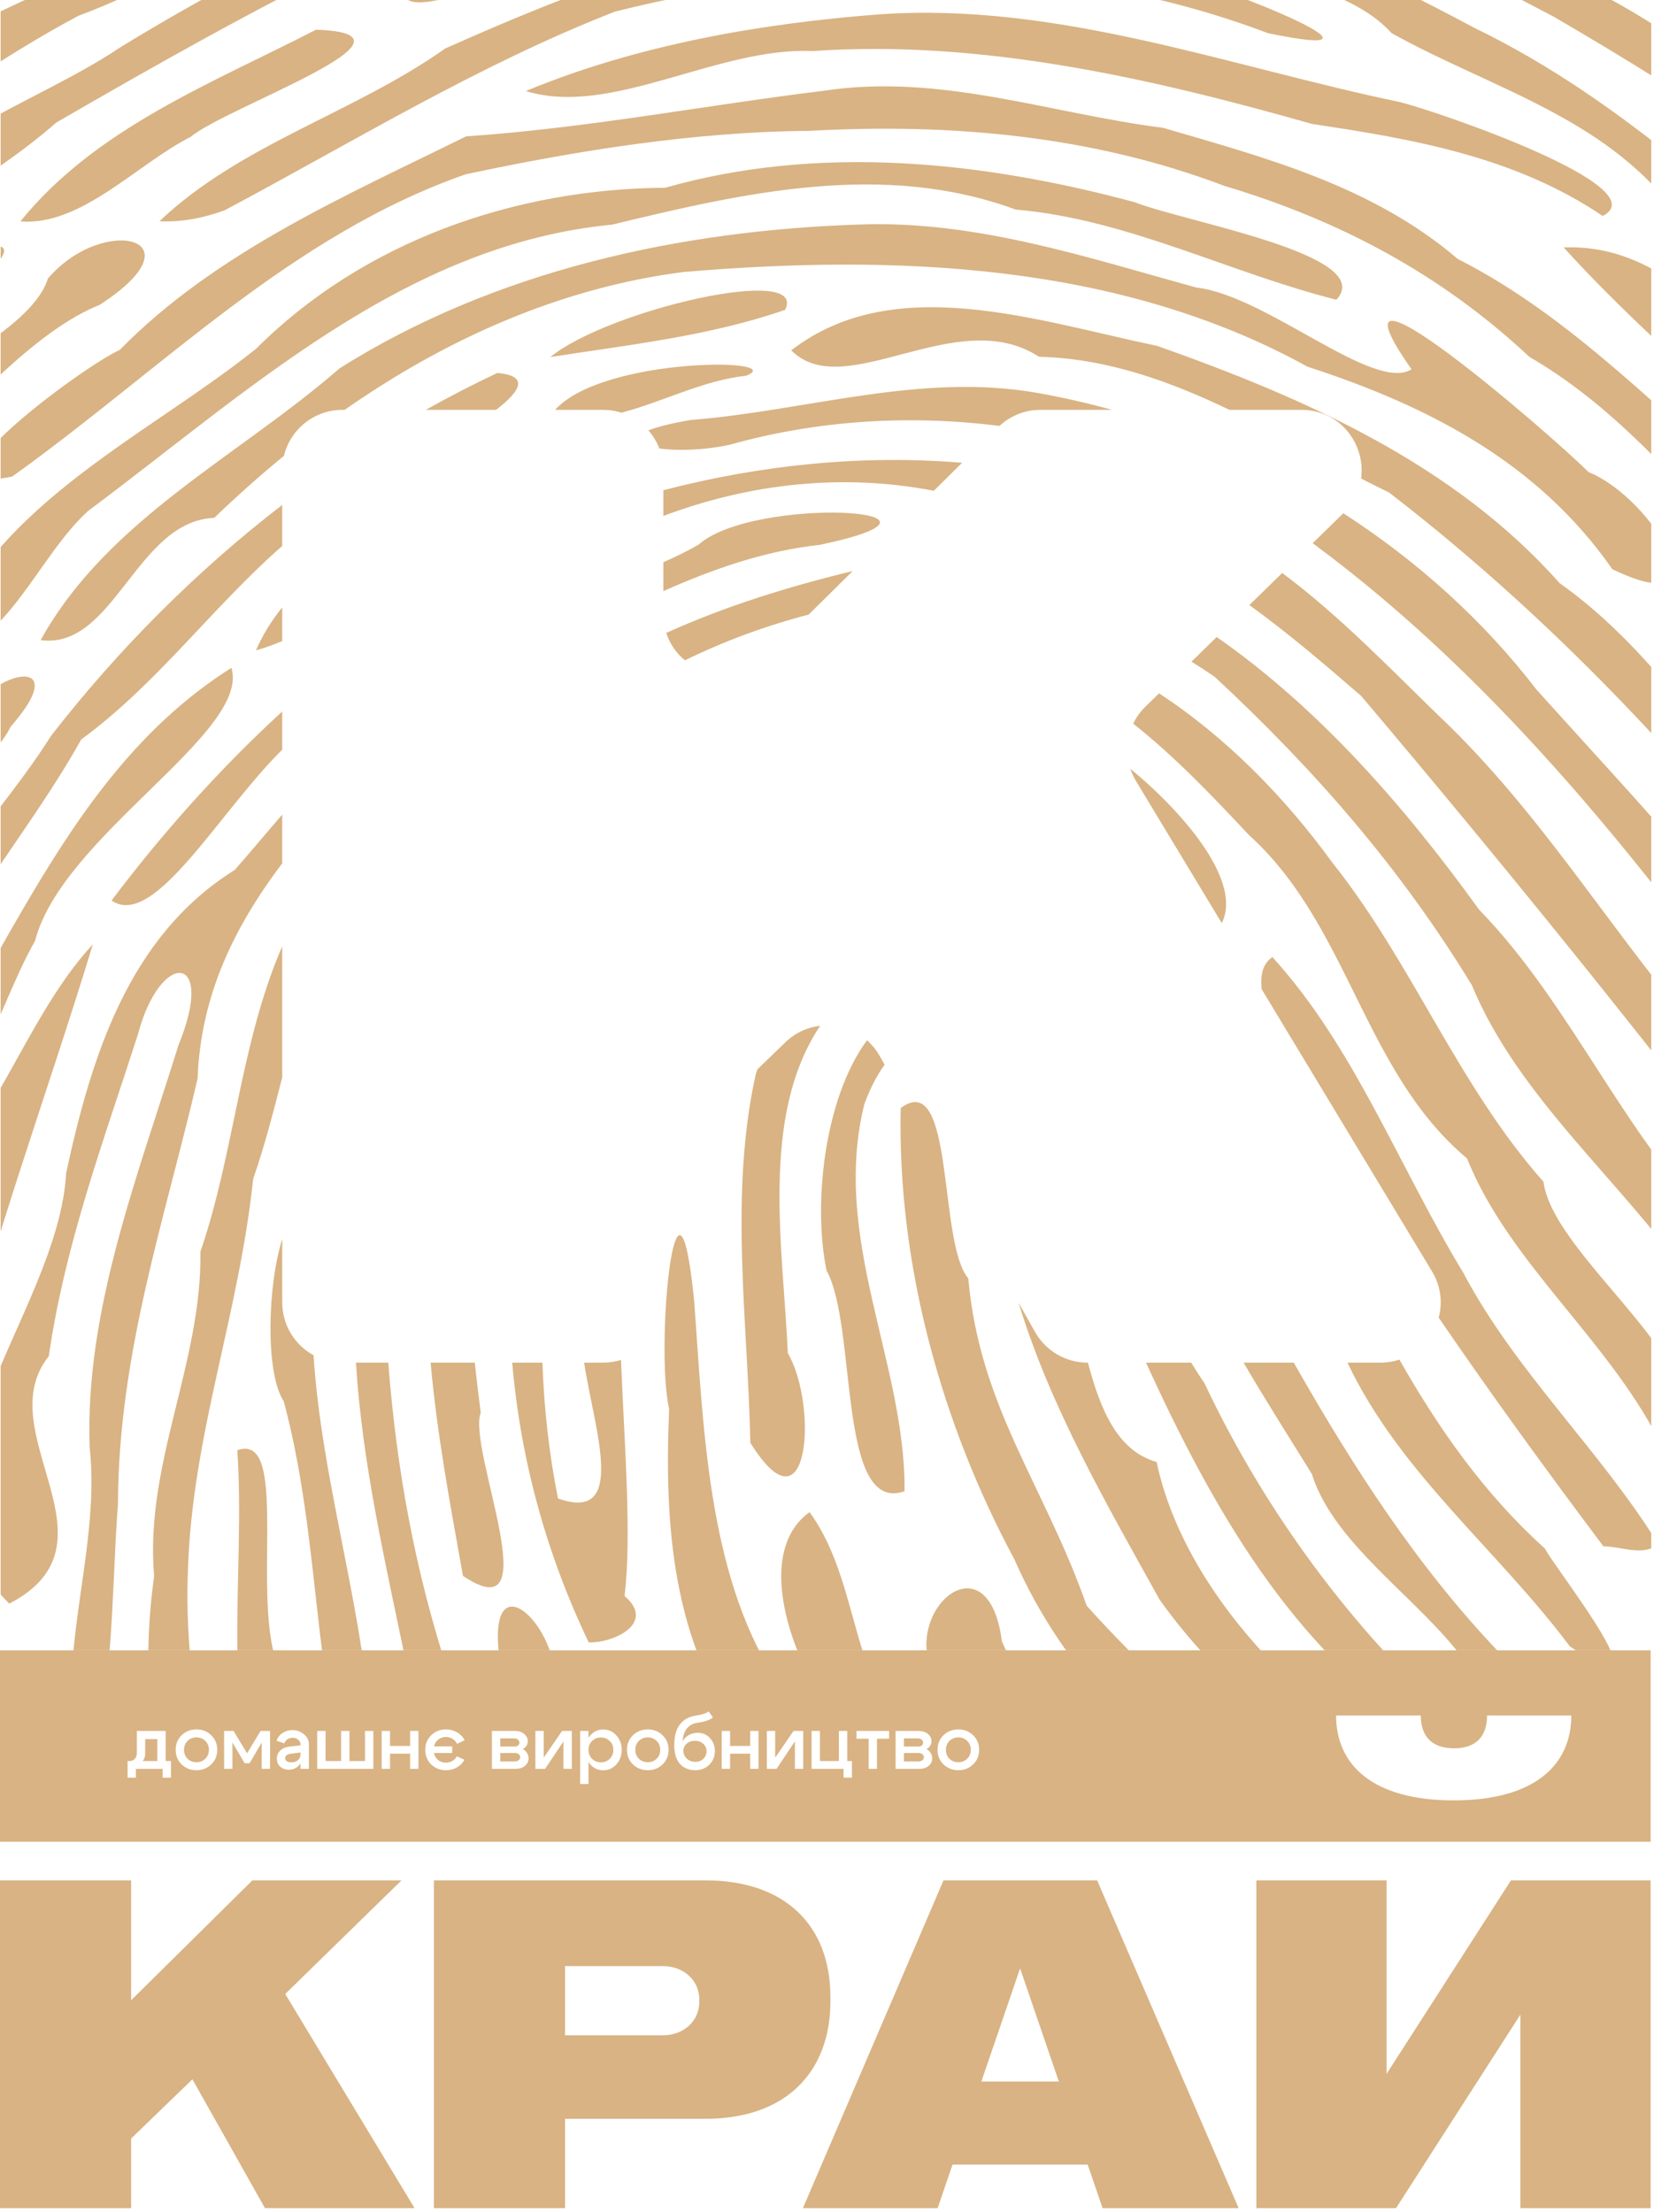
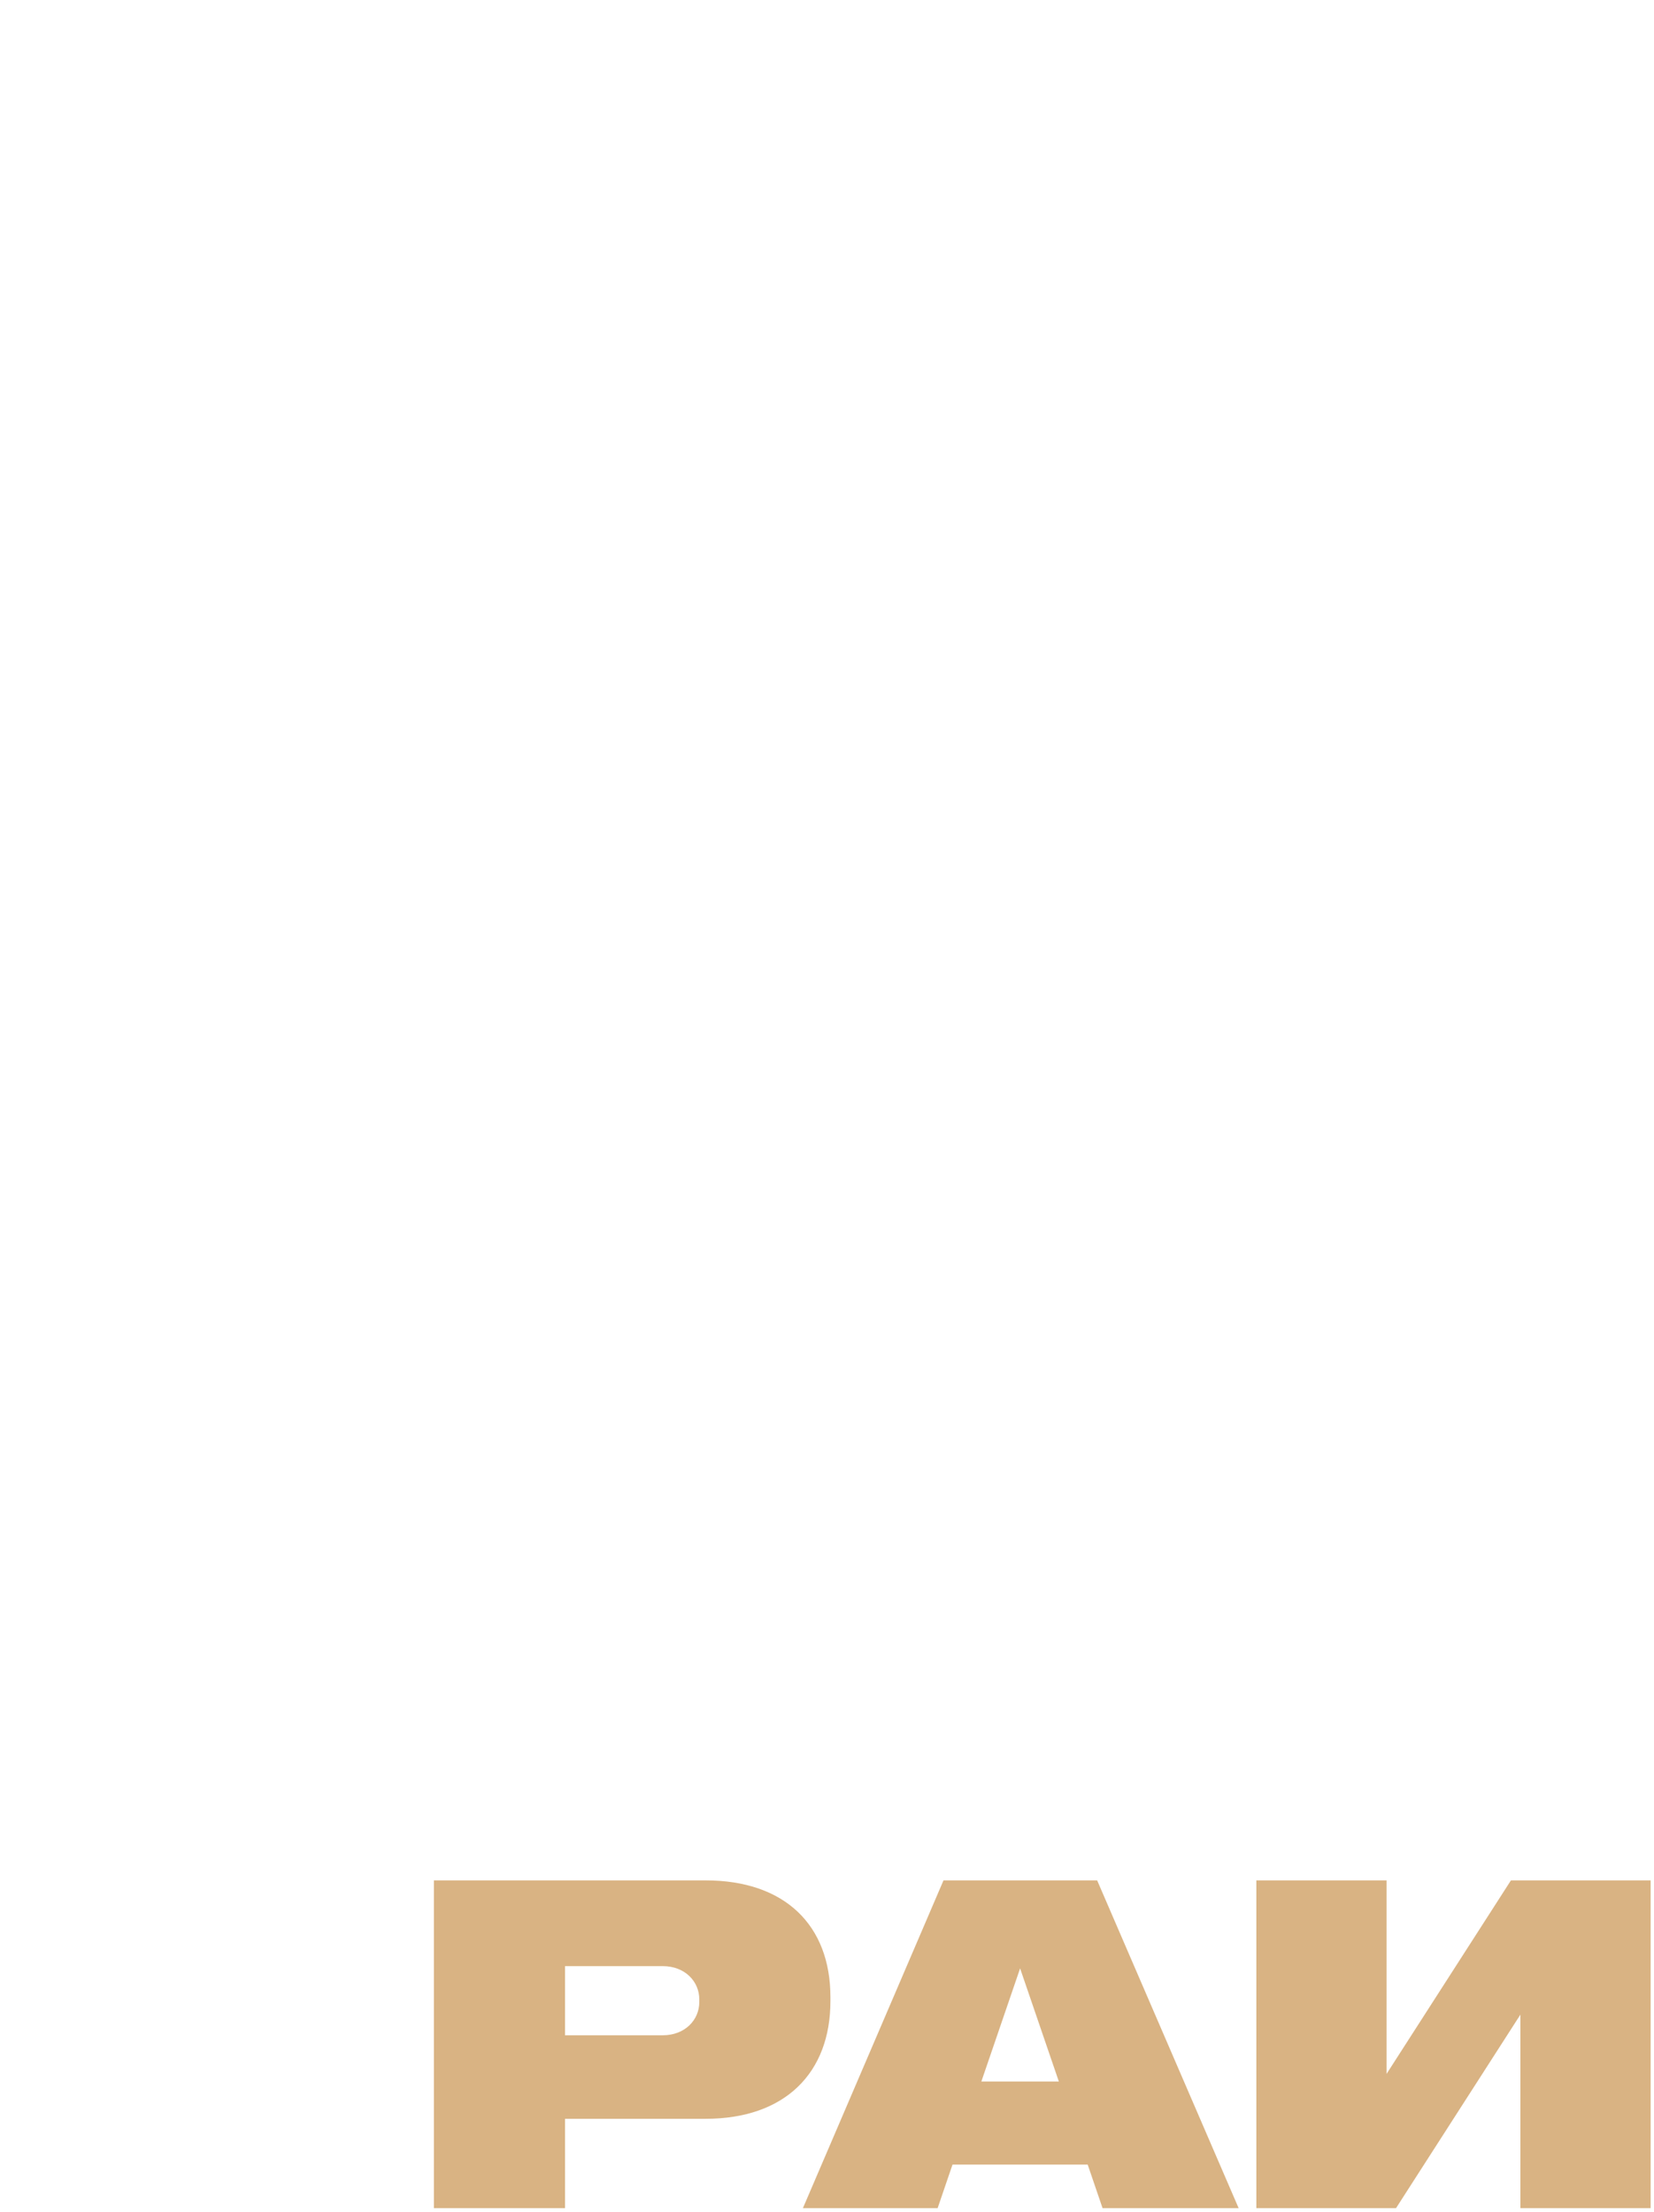
<svg xmlns="http://www.w3.org/2000/svg" width="302" height="404" viewBox="0 0 302 404" fill="none">
  <g clip-path="url(#clip0_7395_4295)">
    <path d="M51.531 237.846C51.531 242.007 53.843 245.627 57.251 247.496C58.677 269.781 65.802 291.909 67.568 314.175C74.301 335.78 82.105 357.896 98.704 374.208C103.064 377.596 112.695 392.901 101.866 383.197C82.471 372.783 72.735 350.511 64.633 331.226C57.033 306.457 58.524 280.967 51.81 255.915C48.435 250.785 48.804 234.983 51.531 226.252V237.846ZM79.474 385.771C69.141 377.827 62.642 352.716 77.633 373.616C80.746 376.519 92.219 387.766 79.474 385.771ZM70.894 248.846C72.399 268.256 75.739 286.804 81.963 305.779C88.793 327.967 97.599 349.891 111.725 368.551C131.213 374.28 113.457 386.37 107.625 371.15C89.839 352.953 80.954 327.476 74.136 303.616C70.382 285.425 66.115 267.278 64.994 248.846H70.894ZM110.871 310.469C119.379 287.705 134.854 338.086 137.808 349.103C140.864 362.168 161.282 371.471 164.66 375.883C160.845 376.416 156.465 376.428 153.222 374.006C129.102 361.31 121.992 332.354 110.871 310.469ZM143.414 325.749C160.532 324.776 176.742 351.312 194.777 360.105C197.487 362.024 204.174 372.508 195.856 366.652C173.912 359.987 160.713 339.141 143.414 325.749ZM91.419 304.277C87.865 282.547 103.988 297.994 101.134 310.592C103.813 330.617 127.033 350.233 122.452 367.815C121.656 367.24 120.861 366.665 120.065 366.09C104.758 348.394 98.794 325.483 91.419 304.277ZM145.431 336.138C148.256 348.554 173.842 356.36 170.729 366.652C159.067 363.596 132.604 339.804 145.431 336.138ZM179.674 329.961C190.92 337.623 209.528 351.932 214.229 358.203C211.836 358.801 208.855 358.601 207.161 356.541C196.051 353.794 166.055 333.173 179.674 329.961ZM172.358 308.673C161.845 296.421 180.271 278.892 182.928 299.733C193.549 324.546 222.165 331.857 235.798 352.871L233.77 353.613L228.391 352.921C206.87 342.09 188.506 325.898 172.358 308.673ZM51.531 196.741C49.914 203.058 48.298 209.336 46.222 215.296C43.613 240.142 35.181 261.8 34.338 286.186C33.307 308.827 39.275 331.759 46.722 352.314L44.755 352.532L40.357 350.251C28.077 331.865 25.201 308.901 28.142 287.808C26.363 267.419 36.882 248.981 36.597 228.573C42.825 210.426 43.845 190.532 51.531 172.809V196.741ZM164.46 202.349C174.378 195.017 171.249 227.02 176.794 233.436C178.895 257.051 190.631 271.095 198.421 293.246C211.133 307.433 231.176 325.369 247.211 337.974C242.109 344.432 233.607 338.062 229.951 333.07C210.46 321.57 194.299 305.486 185.202 284.74C171.969 260.15 163.808 230.938 164.46 202.349ZM188.985 243.24C190.934 246.703 194.598 248.846 198.571 248.846H198.636C200.854 257.154 203.891 264.932 211.187 266.99C216.528 292.255 241.025 315.951 265.136 327.611C274.039 332.735 270.442 339.741 260.82 334.604C241.709 322.259 223.97 309.359 211.732 292.134C202.156 274.879 191.778 256.991 185.984 237.908L188.985 243.24ZM43.33 264.848C53.534 261.148 44.912 295.221 51.678 306.078C49.407 312.452 66.476 345.665 48.65 333.689C39.995 311.846 44.868 287.688 43.33 264.848ZM147.814 276.145C158.411 290.663 154.342 312.638 172.983 322.911C172.912 324.399 169.47 332.519 167.768 328.076C151.319 320.685 133.658 286.317 147.814 276.145ZM51.531 157.656C42.971 169.004 36.64 181.548 36.078 196.983C30.129 222.598 21.612 247.141 21.535 274.761C20.224 291.76 21.035 309.321 15.376 325.57C8.574 305.651 18.603 284.398 16.368 264.303C15.498 239.41 25.023 215.164 32.591 190.849C39.558 173.919 29.269 173.333 25.168 188.945C18.946 208.307 11.894 227.063 8.905 247.673C-2.217 261.595 22.948 281.841 1.688 292.857C-20.919 270.549 10.671 240.287 12.075 214.22C16.654 193.081 23.439 170.983 42.857 158.872C45.094 156.357 48.153 152.669 51.531 148.76V157.656ZM122.175 257.333C119.567 245.632 123.579 205.874 126.75 237.59C128.443 260.61 129.225 286.867 141.224 306.073C145.077 309.87 143.869 331.47 136.19 317.916C122.673 300.297 121.272 278.374 122.175 257.333ZM236.229 248.846C246.94 267.685 258.535 285.795 273.658 301.702C282.657 306.354 284.956 324.419 271.379 321.55C277.953 301.24 245.593 288.64 239.54 269.198C235.298 262.352 231.035 255.644 227.061 248.846H236.229ZM217.502 248.846C218.258 250.098 219.05 251.331 219.889 252.538C231.589 277.323 248.597 299.869 269.255 317.685C267.609 320.464 262.619 316.891 260.359 317.017C235.753 300.919 221.309 275.218 209.242 248.846H217.502ZM255.517 248.297C262.699 260.938 271.012 272.808 282.083 282.802C284.382 287.141 306.054 314.133 286.619 300.64C273.434 283.023 255.56 268.986 246.032 248.846H252.042C253.275 248.846 254.439 248.651 255.517 248.297ZM113.387 248.351C113.967 263.27 115.393 280.289 114.037 291.456C119.819 296.422 112.099 300.05 107.493 299.937C99.763 283.775 95.046 266.614 93.524 248.846H99.043C99.323 257.326 100.303 265.715 101.879 273.647C114.694 278.218 108.463 260.852 106.653 248.846H110.118C111.256 248.846 112.354 248.672 113.387 248.351ZM86.688 248.846C87.017 251.96 87.391 255.019 87.777 257.992C85.264 264.575 100.489 298.539 84.53 287.782C82.243 274.975 79.785 261.955 78.627 248.846H86.688ZM232.324 174.786C247.296 191.229 255.273 212.782 267.188 232.45C276.712 250.471 292.135 264.803 302.729 281.903C300.294 284.388 295.801 282.35 292.765 282.394C282.463 268.657 272.321 254.739 262.69 240.631C263.411 237.921 263.113 234.9 261.46 232.161L230.366 180.65C230.078 177.987 230.609 175.927 232.324 174.786ZM158.3 189.978C159.204 190.772 159.997 191.734 160.63 192.858L161.521 194.44C160.172 196.28 158.928 198.645 157.825 201.607C151.686 226.227 165.4 249.077 165.159 272.335C152.826 276.658 156.582 242.224 150.926 232.063C148.42 220.039 150.451 200.661 158.3 189.978ZM149.757 187.326C138.72 203.762 143.003 227.998 143.848 247.11C149.346 256.476 147.864 280.969 137.002 263.479C136.545 241.171 133.107 218.307 137.977 196.233C138.079 195.914 138.189 195.595 138.302 195.275L143.396 190.348C145.222 188.58 147.465 187.591 149.757 187.326ZM16.951 172.46C8.552 200.117 -1.752 227.465 -8.461 255.738C-10.223 260.519 -12.033 265.998 -16.809 268.648C-22.468 252.222 3.635 221.484 -7.663 216.227C-11.186 227.909 -26.1 243.821 -17.482 221.221C-1.323 208.243 4.168 186.2 16.951 172.46ZM211.628 126.618C223.968 134.71 234.594 145.578 243.326 157.604C257.878 175.89 266.192 198.18 281.816 215.808C283.795 230.802 318.939 252.841 303.865 264.972C294.514 245.203 275.755 231.218 267.863 211.563C248.859 195.593 246.378 169.065 228.021 152.469C221.545 145.564 214.598 138.232 206.909 132.154C207.452 131.025 208.195 129.974 209.132 129.059L211.628 126.618ZM222.153 116.33C240.996 129.472 256.643 147.501 270.048 166.098C287.623 184.202 296.891 208.71 315.321 226.043C322.865 236.369 315.867 252.577 308.737 233.83C295.896 215.542 277.236 200.433 268.742 179.909C255.685 158.473 239.997 140.526 221.784 123.597C220.402 122.647 218.989 121.724 217.552 120.828L222.153 116.33ZM234.117 104.636C245.262 112.932 255.046 123.389 264.819 132.75C282.773 150.429 295.431 171.929 311.75 190.534C311.998 199.323 345.107 222.751 322.329 218.614C298.512 187.485 273.814 156.988 248.53 127.092C242.047 121.475 235.284 115.677 228.122 110.495L234.117 104.636ZM42.256 121.957C45.816 133.765 11.353 152.64 6.402 171.818C-1.661 186.003 -5.332 207.97 -24.412 211.252C-0.528 182.737 9.384 142.749 42.256 121.957ZM245.272 93.731C258.765 102.436 270.83 113.292 280.58 125.98C299.28 146.764 318.888 167.167 334.083 190.658C338.849 197.519 330.339 197.437 326.878 194.944C301.726 159.99 274.585 124.957 239.68 99.198L245.272 93.731ZM51.531 99.704C38.776 110.875 28.619 124.972 14.837 135.032C4.823 152.997 -9.63 168.515 -16.388 188.077C-17.003 190.683 -19.412 194.579 -22.764 193.755C-22.646 170.505 -2.353 152.914 9.361 134.325C21.567 118.635 35.753 104.367 51.531 92.209V99.704ZM144.467 63.982C163.255 49.491 189.167 58.549 211.331 63.18C238.216 72.696 265.382 84.646 284.755 106.481C307.759 122.83 319.995 149.805 339.996 169.124C342.888 172.24 341.558 178.432 336.116 175.811C312.606 143.859 285.078 114.178 253.608 89.932C251.91 89.113 250.218 88.262 248.526 87.393C249.365 81.254 244.819 74.846 237.605 74.846H224.481C213.524 69.59 202.154 65.479 189.708 65.149C174.637 55.355 154.286 73.808 144.467 63.982ZM206.382 140.391C216.643 148.836 226.84 161.237 223.074 168.57L207.403 142.609C206.974 141.898 206.635 141.153 206.382 140.391ZM-27.865 168.459C-31.567 156.636 1.102 128.343 -12.841 150.731C-18.926 155.455 -17.896 169.435 -27.865 168.459ZM51.531 136.908C39.948 148.353 28.077 169.813 20.368 164.45C29.67 152.112 40.084 140.443 51.531 129.927V136.908ZM306.181 111.059C323.808 116.273 342.43 133.941 352.656 145.593C344.999 139.216 323.791 132.803 339.816 147.342C344.491 152.217 355.35 169.721 339.837 158.076C331.759 141.834 310.309 121.085 306.181 111.059ZM-29.754 145.178C-40.123 132.178 0.303 114.251 -18.557 134.183C-21.098 137.738 -22.802 152.396 -29.754 145.178ZM-5.256 137.127C-10.976 125.337 16.678 115.825 1.991 132.653C0.767 135.011 -2.027 139.355 -5.256 137.127ZM150.314 16.587C171.689 13.322 191.509 20.692 212.331 23.336C231.253 28.852 250.632 33.995 266.17 47.291C287.689 58.198 303.873 76.284 322.338 91.289C321.13 105.816 366.795 122.54 347.899 126.745C320.942 110.677 306.443 80.947 279.246 65.173C263.157 50.103 244.657 40.252 223.547 33.943C199.312 24.742 173.504 22.464 147.718 23.903C126.687 24.038 104.819 27.606 85.013 31.835C53.077 42.987 29.2 67.761 2.219 87.033C-17.41 91.135 14.622 67.219 21.866 63.898C39.395 46.032 63.11 35.768 85.116 24.9C107.052 23.419 128.504 19.27 150.314 16.587ZM121.477 34.284C149.534 26.29 179.448 29.451 207.188 36.931C216.602 40.615 251.581 46.57 244.014 54.739C224.317 49.766 205.814 40.016 185.437 38.267C161.189 29.341 135.799 35.215 111.729 41.03C73.78 44.67 45.121 71.683 16.071 93.322C6.668 101.953 1.732 117.565 -11.706 120.676C-3.389 93.035 25.775 80.465 46.755 63.694C66.392 44.071 93.958 34.467 121.477 34.284ZM147.653 112.233C139.834 114.273 132.257 117.073 125.061 120.583C123.515 119.312 122.299 117.613 121.646 115.58C132.547 110.658 144.018 107.119 155.687 104.286L147.653 112.233ZM51.531 117.064C49.964 117.736 48.367 118.316 46.73 118.779C47.974 115.905 49.606 113.304 51.531 110.921V117.064ZM157.316 40.991C178.464 40.292 198.682 47.087 218.431 52.506C231.309 53.989 250.857 71.759 257.731 67.436C239.721 41.839 283.103 79.251 290.047 86.212C302.084 91.084 315.363 114.139 294.381 103.936C280.856 84.474 260.783 74.124 238.758 66.975C204.209 47.92 163.23 46.417 124.764 49.675C102.197 52.599 81.375 61.948 62.938 74.846H62.531C57.349 74.846 53.007 78.429 51.841 83.253C47.436 86.853 43.191 90.642 39.118 94.573C24.883 95.146 20.835 118.674 7.414 116.904C19.658 94.809 43.549 83.356 62.007 67.261C90.329 49.414 124.181 42.019 157.316 40.991ZM127.518 99.49C137.663 90.4 180.528 93.004 149.681 99.503C139.558 100.614 130.211 103.916 121.118 107.95V102.682C123.317 101.702 125.462 100.654 127.518 99.49ZM285.52 45.187C310.011 44.223 322.914 72.582 340.188 86.948C347.538 88.672 370.725 118.51 349.743 103.766C328.514 85.664 300.961 62.381 285.52 45.187ZM-31.595 104.072C-39.36 90.821 -7.145 88.607 -26.82 100.882L-29.02 102.41L-31.595 104.072ZM121.118 89.526C138.915 84.894 157.448 82.992 175.671 84.515L170.501 89.629C153.942 86.412 136.952 88.261 121.118 94.225V89.526ZM207.366 -18.058C229.484 -15.096 249.84 -5.239 269.336 5.156C296.872 18.5 319.014 40.348 341.869 60.161C346.267 62.139 375.282 101.921 356.735 85.842C339.184 72.043 325.926 53.549 307.415 40.816C294.595 21.745 272.904 16.526 254.088 6.05C242.068 -7.258 211.594 -3.741 207.366 -18.058ZM8.76 50.852C18.88 39.017 37.127 43.444 18.16 55.697C2.58 61.867 -13.988 84.82 -21.151 88.111C-35.66 75.244 4.331 64.972 8.76 50.852ZM126.102 76.699C147.359 75.019 168.114 67.969 189.501 71.77C194.053 72.582 198.579 73.611 203.056 74.846H189.966C187.188 74.846 184.521 75.898 182.49 77.78C166.062 75.708 149.283 76.725 133.271 81.21C128.583 82.242 123.692 82.35 120.389 81.908C119.919 80.685 119.239 79.567 118.391 78.6C119.929 77.978 122.422 77.328 126.102 76.699ZM101.367 74.846C110.03 65.138 144.307 65.36 136.255 68.615C128.409 69.444 121.071 73.38 113.463 75.364C112.408 75.028 111.284 74.846 110.118 74.846H101.367ZM90.811 68.109C96.615 68.624 95.123 71.356 90.572 74.846H77.75C82.022 72.447 86.377 70.198 90.811 68.109ZM100.483 65.208C110.935 56.638 147.712 48.077 143.34 56.588C129.519 61.383 114.865 62.961 100.483 65.208ZM-24.837 63.527C-25.383 49.905 17.007 35.43 -6.201 53.047C-11.995 54.828 -19.321 67.22 -24.837 63.527ZM144.938 -24.814C167.775 -26.652 190.43 -33.163 213.341 -31.034C237.713 -26.216 261.271 -18.058 282.767 -5.47C307.162 4.313 326.04 23.506 347.347 38.177C351.758 40.273 369.718 64.878 355.502 59.773C336.77 35.368 309.999 18.411 283.741 3.075C251.47 -13.868 215.171 -32.754 177.681 -22.077C155.438 -16.614 131.104 -21.134 110.159 -10.213C100.989 -8.738 69.518 7.907 74.081 -3.59C97.082 -12.615 119.546 -24.92 144.938 -24.814ZM111.667 -34.06C132.598 -39.474 155.043 -42.648 176.391 -38.98C167.688 -30.652 139.05 -35.714 122.775 -29.895C82.783 -18.709 45.956 1.727 10.287 22.376C-1.469 32.726 -18.57 41.444 -27.89 50.779C-23.418 27.392 4.367 20.477 21.833 8.724C50.148 -8.652 80.609 -22.395 111.667 -34.06ZM57.693 5.426C80.141 6.142 41.408 19.478 34.817 24.994C24.977 29.981 14.805 41.341 3.729 40.428C17.548 23.33 38.857 15.147 57.693 5.426ZM153.874 -11.445C174.903 -18.594 194.758 -11.664 214.757 -4.339C224.173 -2.198 258.173 11.592 231.511 6.055C193.528 -8.33 151.298 -7.657 112.301 2.116C87.33 11.853 64.523 25.897 41.032 38.399C37.231 39.793 33.171 40.613 29.106 40.401C44.026 26.264 64.663 20.638 81.285 8.859C104.419 -1.418 128.116 -10.983 153.874 -11.445ZM160.463 2.627C193.138 0.327 224.116 12.077 255.61 18.641C262.646 20.396 302.907 34.216 292.631 39.445C276.702 28.644 258.04 25.397 239.585 22.64C210.075 14.266 179.19 7.197 148.372 9.325C130.96 8.54 111.57 21.457 96.011 16.622C116.312 8.222 138.739 4.296 160.463 2.627ZM101.943 -59.254C139.699 -71.923 181.664 -74.142 219.662 -61.301C256.165 -53.529 289.942 -36.862 319.858 -14.823C327.1 3.472 362.454 12.3 359.409 30.047L357.48 29.123L354.106 26.486C328.654 10.133 302.811 -5.384 275.844 -19.087C257.068 -29.427 235.503 -32.654 215.914 -40.793C199.571 -37.09 175.303 -45.397 167.202 -51.617C188.832 -56.068 212.938 -46.489 234.737 -41.878C253.965 -34.464 274.251 -28.119 291.751 -17.644C296.974 -10.06 326.317 0.313 309.446 -16.112C275.876 -35.741 240.081 -53.134 201.086 -59.014C160.462 -64.794 117.387 -64.098 79.968 -45.497C69.788 -43.21 44.45 -21.89 42.795 -37.303C59.665 -45.685 81.387 -53.241 101.943 -59.254ZM128.671 -52.345C138.302 -56.321 178.083 -53.316 148.183 -48.283C126.853 -46.277 105.867 -42.298 86.435 -32.538C60.356 -25.194 39.604 -6.491 14.331 2.88C-0.463 10.729 -13.687 20.636 -27.909 29.618C-20.735 4.665 10.532 0.175 29.796 -12.525C62.731 -25.915 92.429 -48.1 128.671 -52.345ZM25.439 -27.787C41.166 -39.29 43.339 -22.701 26.652 -20.308C9.217 -9.485 -10.318 -5.834 -27.986 4.617C-16.862 -14.09 9.551 -14.449 25.439 -27.787ZM148.796 -85.973C170.164 -83.703 192.634 -83.735 213.663 -78.361C255.796 -69.581 297.101 -52.439 331.611 -26.126C341.885 -24.98 372.15 11.802 355.208 2.406L354.943 2.146C335.799 -12.666 317.568 -28.602 296.466 -40.647C269.147 -60.174 235.348 -65.129 203.746 -74.106C179.276 -78.264 153.376 -81.794 128.951 -75.28C106.229 -71.401 84.406 -61.768 61.467 -57.662C43.941 -50.23 22.927 -32.455 6.678 -32.765C28.313 -49.439 52.428 -63.817 79.676 -70.558C102.338 -78.202 126.137 -78.119 148.796 -85.973ZM-20.537 -27.371C-18.264 -39.93 24.731 -54.782 0.494 -36.32C-5.271 -31.344 -12.521 -26.513 -20.537 -27.371ZM172.71 -115.329C195.966 -114.236 217.434 -104.228 241.022 -105.796C274.012 -105.522 303.735 -88.932 327.45 -67.198C335.387 -64.577 377.599 -20.118 349.035 -28.597C328.458 -35.624 314.883 -54.731 294.078 -61.76C257.677 -80.853 216.582 -87.585 176.084 -91.47C149.661 -98.813 125.124 -87.599 98.954 -87.022C76.143 -81.116 54.7 -70.714 32.188 -63.863C31.038 -79.703 65.26 -77.043 77.241 -88.012C95.668 -96.484 117.792 -89.004 136.311 -98.647C156.076 -103.227 175.825 -98.019 195.371 -96.838C214.824 -87.021 236.082 -90.154 256.618 -85.678C286.831 -76.519 315.108 -60.932 338.702 -40.208C366.826 -27.243 322.053 -62.608 314.014 -69.756C291.593 -89.666 261.205 -94.741 233.298 -101.868C202.057 -99.756 170.864 -116.631 140.159 -105.192C129.959 -111.128 97.805 -88.996 102.562 -103.887C124.672 -112.522 149.137 -114.845 172.71 -115.329ZM-13.165 -48.512C-3.563 -69.683 44.368 -69.656 5.445 -54.283C-0.676 -52.097 -7.008 -50.585 -13.165 -48.512ZM53.22 -102.975C55.366 -99.774 49.52 -87.473 44.982 -84.74C29.988 -87.497 8.385 -70.394 -6.224 -66.467C5.954 -86.654 35.694 -88.82 53.22 -102.975ZM143.203 -146.297C168.786 -150.316 194.14 -144.878 219.241 -141.312C254.075 -129.61 288.638 -116.025 319.938 -96.614C328.751 -95.177 359.741 -67.337 336.117 -69.61C329.247 -91.617 302.135 -95.061 286.112 -108.35C266.422 -114.118 247.787 -122.211 229.371 -131.135C208.79 -138.853 186.415 -137.507 164.989 -141.354C143.874 -138.67 122.791 -137.337 101.882 -131.63C77.259 -125.497 53.235 -114.993 32.335 -101.408C17.283 -113.662 60.09 -121.501 70.666 -128.967C94.318 -136.703 117.998 -144.987 143.203 -146.297ZM57.528 -88.749C60.222 -105.573 90.943 -90.927 65.456 -91.242C62.382 -92.599 59.97 -84.917 57.528 -88.749ZM4.881 -90.79C-1.084 -111.706 41.423 -97.596 12.575 -93.689C10.294 -92.387 7.866 -88.54 4.881 -90.79ZM118.229 -123.84C116.884 -110.809 88.314 -113.944 77.635 -102.324C73.637 -100.986 69.25 -100.715 65.16 -101.824C76.316 -116.062 101.546 -121.608 118.229 -123.84ZM183.845 -164.648C204.75 -163.051 224.417 -160.239 243.245 -150.855C266.781 -142.96 288.924 -131.231 312.878 -124.546C315.011 -120.561 343.916 -101.728 322.66 -108.541C293.876 -123.635 264.205 -136.812 233.23 -146.81C211.919 -155.219 187.792 -154.845 165.111 -156.062C142.505 -152.123 118.992 -156.175 97.144 -148.875C84.44 -146.847 51.044 -124.919 49.382 -139.481C70.73 -143.48 88.094 -159.696 110.601 -159.76C135.027 -162.226 159.556 -162.702 183.845 -164.648ZM9.467 -111.014C10.627 -127.458 58.459 -139.138 31.548 -120.193C24.601 -116.221 17.01 -113.597 9.467 -111.014ZM140.217 -128.998C165.27 -130.168 191.003 -131.285 215.75 -126.721C219.83 -127.34 255.323 -112.813 238.866 -113.76C209.184 -120.44 178.992 -124.724 148.506 -122.378C137.645 -120.307 118.95 -127.128 140.217 -128.998ZM200.637 -177.968C227.647 -177.431 251.623 -162.734 277.498 -156.488C283.553 -156.698 327.68 -131.832 299.275 -138.898C275.237 -152.002 248.611 -158.783 223.157 -168.389C212.789 -169.925 169.887 -173.6 200.637 -177.968ZM86.501 -171.694C108.38 -174.851 132.004 -186.757 152.402 -182.329C128.251 -169.868 101.42 -170.531 77.037 -160.503C63.825 -154.652 50.841 -148.148 36.774 -144.492C47.654 -160.972 70.242 -162.724 86.501 -171.694Z" fill="#D9B383" />
  </g>
-   <path d="M48.378 403.252L35.132 379.719L23.942 390.542V403.252H0V343.395H23.942V365.288L46.075 343.395H73.308L52.081 364.14L75.694 403.252H48.378Z" fill="#D9B383" />
  <path d="M128.835 343.395C143.315 343.395 151.625 351.594 151.625 364.714V365.452C151.625 378.571 143.315 386.935 128.835 386.935H103.165V403.252H79.223V343.395H128.835ZM121.019 371.683C125.05 371.683 127.683 368.895 127.683 365.616V365.124C127.683 361.844 125.05 359.056 121.019 359.056H103.165V371.683H121.019Z" fill="#D9B383" />
  <path d="M171.201 403.252H146.601L172.271 343.395H200.327L226.161 403.252H201.314L198.599 395.298H173.916L171.201 403.252ZM179.182 380.129H193.333L186.258 359.466L179.182 380.129Z" fill="#D9B383" />
  <path d="M229.392 403.252V343.395H253.17V378.735L275.878 343.395H301.383V403.252H277.606V367.911L254.898 403.252H229.392Z" fill="#D9B383" />
-   <path d="M301.384 336.345H0V301.384H301.384V336.345ZM243.953 313.289C243.953 322.227 250.535 328.786 265.427 328.786C280.319 328.786 286.901 322.227 286.901 313.289H271.516C271.516 317.143 269.459 319.274 265.51 319.274C261.478 319.274 259.421 317.143 259.421 313.289H243.953ZM110.122 315.839C109.199 315.839 108.423 316.195 107.795 316.906C107.666 317.05 107.551 317.202 107.449 317.361V316.103H105.926V325.799H107.449V321.777C107.552 321.939 107.666 322.093 107.795 322.239C108.423 322.941 109.199 323.291 110.122 323.291C111.082 323.291 111.886 322.936 112.532 322.225C113.188 321.514 113.516 320.627 113.516 319.565C113.516 318.503 113.188 317.617 112.532 316.906C111.886 316.195 111.082 315.839 110.122 315.839ZM24.984 316.103V320.119C24.984 320.553 24.864 320.909 24.624 321.187C24.393 321.463 24.061 321.601 23.627 321.602H23.294V324.635H24.817V323.028H29.693V324.635H31.217V321.602H30.248V316.103H24.984ZM148.184 316.103V323.028H154.029V324.635H155.553V321.602H154.693V316.103H153.17V321.602H149.707V316.103H148.184ZM35.871 315.825C34.809 315.825 33.909 316.176 33.17 316.878C32.44 317.58 32.075 318.471 32.075 319.552C32.075 320.632 32.44 321.523 33.17 322.225C33.909 322.926 34.809 323.277 35.871 323.277C36.933 323.277 37.828 322.926 38.558 322.225C39.296 321.523 39.666 320.632 39.666 319.552C39.666 318.471 39.296 317.58 38.558 316.878C37.828 316.176 36.933 315.825 35.871 315.825ZM81.429 315.825C80.358 315.825 79.457 316.181 78.728 316.892C78.007 317.593 77.647 318.481 77.647 319.552C77.647 320.623 78.008 321.514 78.728 322.225C79.457 322.926 80.358 323.277 81.429 323.277C82.158 323.277 82.824 323.107 83.424 322.766C84.033 322.415 84.495 321.948 84.809 321.366L83.41 320.729C83.225 321.089 82.953 321.376 82.593 321.588C82.242 321.791 81.849 321.893 81.415 321.893C80.778 321.893 80.243 321.675 79.809 321.241C79.511 320.931 79.321 320.562 79.231 320.134H82.564V318.929H79.24C79.333 318.521 79.521 318.17 79.809 317.876C80.243 317.433 80.773 317.211 81.401 317.211C81.854 317.211 82.26 317.321 82.62 317.543C82.989 317.765 83.262 318.069 83.438 318.457L84.837 317.807C84.532 317.197 84.07 316.716 83.451 316.365C82.842 316.005 82.167 315.825 81.429 315.825ZM118.276 315.825C117.215 315.825 116.315 316.176 115.576 316.878C114.847 317.58 114.481 318.471 114.481 319.552C114.481 320.632 114.847 321.523 115.576 322.225C116.315 322.926 117.215 323.277 118.276 323.277C119.338 323.277 120.234 322.926 120.964 322.225C121.703 321.523 122.072 320.632 122.072 319.552C122.072 318.471 121.703 317.58 120.964 316.878C120.234 316.176 119.338 315.825 118.276 315.825ZM129.388 312.529C129.027 312.862 128.261 313.116 127.089 313.291C125.815 313.476 124.831 314.016 124.139 314.911C123.455 315.807 123.113 317.054 123.113 318.651C123.113 319.796 123.303 320.733 123.682 321.463C123.986 322.035 124.425 322.483 124.997 322.807C125.579 323.121 126.221 323.277 126.923 323.277C127.957 323.277 128.816 322.945 129.499 322.28C130.182 321.615 130.523 320.784 130.523 319.787C130.523 318.836 130.223 318.041 129.623 317.404C129.023 316.758 128.28 316.435 127.394 316.435C126.812 316.435 126.271 316.578 125.772 316.864C125.274 317.141 124.895 317.515 124.637 317.986C124.701 316.998 124.965 316.218 125.427 315.646C125.898 315.073 126.53 314.731 127.324 314.62C128.728 314.426 129.675 314.098 130.164 313.637L129.388 312.529ZM174.981 315.825C173.92 315.825 173.019 316.176 172.28 316.878C171.551 317.58 171.187 318.471 171.187 319.552C171.187 320.632 171.551 321.523 172.28 322.225C173.019 322.926 173.92 323.277 174.981 323.277C176.043 323.277 176.939 322.926 177.669 322.225C178.408 321.523 178.777 320.632 178.777 319.552C178.777 318.471 178.408 317.58 177.669 316.878C176.939 316.176 176.043 315.825 174.981 315.825ZM53.365 315.95C52.7 315.95 52.1 316.13 51.565 316.49C51.038 316.85 50.683 317.322 50.498 317.903L51.925 318.374C51.999 318.079 52.179 317.834 52.465 317.64C52.751 317.446 53.075 317.35 53.435 317.35C53.831 317.35 54.168 317.469 54.445 317.709C54.732 317.949 54.875 318.24 54.875 318.582V318.734L52.825 318.97C52.133 319.053 51.579 319.293 51.163 319.69C50.757 320.087 50.553 320.581 50.553 321.172C50.553 321.763 50.757 322.248 51.163 322.627C51.579 322.996 52.11 323.181 52.756 323.181C53.504 323.181 54.122 322.908 54.611 322.363C54.71 322.256 54.796 322.141 54.875 322.022V323.028H56.398V318.485C56.398 317.802 56.098 317.211 55.498 316.712C54.898 316.204 54.187 315.95 53.365 315.95ZM40.915 316.103V323.028H42.438V318.222L44.669 322.003H45.569L47.785 318.222V323.028H49.309V316.103H47.577L45.112 320.188L42.647 316.103H40.915ZM57.918 316.103V323.028H68.169V316.103H66.644V321.602H63.806V316.103H62.281V321.602H59.442V316.103H57.918ZM69.686 316.103V323.028H71.21V320.258H74.881V323.028H76.404V316.103H74.881V318.845H71.21V316.103H69.686ZM89.814 316.103V323.028H94.164C94.838 323.028 95.397 322.848 95.84 322.488C96.283 322.119 96.505 321.662 96.505 321.117C96.505 320.748 96.408 320.415 96.214 320.119C96.029 319.815 95.775 319.579 95.452 319.413C95.738 319.275 95.96 319.08 96.117 318.831C96.283 318.582 96.366 318.3 96.366 317.986C96.366 317.451 96.145 317.003 95.702 316.643C95.259 316.282 94.7 316.103 94.025 316.103H89.814ZM97.755 316.103V323.028H99.528L102.88 318.014V323.028H104.404V316.103H102.631L99.278 320.979V316.103H97.755ZM131.775 316.103V323.028H133.299V320.258H136.97V323.028H138.493V316.103H136.97V318.845H133.299V316.103H131.775ZM140.014 316.103V323.028H141.786L145.139 318.014V323.028H146.662V316.103H144.889L141.537 320.979V316.103H140.014ZM156.387 316.103V317.529H158.603V323.028H160.126V317.529H162.343V316.103H156.387ZM163.523 316.103V323.028H167.872C168.546 323.028 169.106 322.848 169.549 322.488C169.992 322.119 170.214 321.662 170.214 321.117C170.214 320.748 170.117 320.415 169.923 320.119C169.738 319.815 169.484 319.579 169.161 319.413C169.447 319.275 169.668 319.08 169.825 318.831C169.991 318.582 170.075 318.3 170.075 317.986C170.075 317.451 169.853 317.003 169.41 316.643C168.967 316.283 168.408 316.103 167.734 316.103H163.523ZM54.875 320.313L54.868 320.479C54.835 320.857 54.685 321.171 54.418 321.422C54.113 321.699 53.707 321.837 53.199 321.837C52.849 321.837 52.571 321.773 52.368 321.644C52.174 321.505 52.077 321.311 52.077 321.062C52.077 320.609 52.441 320.341 53.171 320.258L54.875 320.036V320.313ZM109.721 317.294C110.358 317.294 110.893 317.511 111.327 317.944C111.77 318.369 111.992 318.91 111.992 319.565C111.992 320.221 111.77 320.766 111.327 321.2C110.893 321.625 110.358 321.837 109.721 321.837C109.084 321.837 108.543 321.625 108.1 321.2C107.666 320.766 107.449 320.221 107.449 319.565C107.449 318.91 107.666 318.369 108.1 317.944C108.543 317.51 109.084 317.294 109.721 317.294ZM35.871 317.28C36.508 317.28 37.044 317.492 37.477 317.917C37.921 318.342 38.143 318.887 38.143 319.552C38.142 320.217 37.921 320.762 37.477 321.187C37.044 321.611 36.508 321.823 35.871 321.823C35.234 321.823 34.693 321.611 34.25 321.187C33.816 320.762 33.599 320.217 33.599 319.552C33.599 318.887 33.816 318.342 34.25 317.917C34.693 317.492 35.234 317.28 35.871 317.28ZM118.276 317.28C118.914 317.28 119.45 317.492 119.884 317.917C120.327 318.342 120.549 318.887 120.549 319.552C120.549 320.217 120.327 320.762 119.884 321.187C119.45 321.611 118.913 321.823 118.276 321.823C117.64 321.823 117.099 321.611 116.656 321.187C116.222 320.762 116.005 320.217 116.005 319.552C116.005 318.887 116.222 318.342 116.656 317.917C117.099 317.492 117.639 317.28 118.276 317.28ZM174.981 317.28C175.619 317.28 176.155 317.492 176.589 317.917C177.032 318.342 177.253 318.887 177.253 319.552C177.253 320.217 177.032 320.762 176.589 321.187C176.155 321.611 175.619 321.823 174.981 321.823C174.345 321.823 173.804 321.611 173.361 321.187C172.927 320.762 172.71 320.217 172.71 319.552C172.71 318.887 172.927 318.342 173.361 317.917C173.804 317.492 174.344 317.28 174.981 317.28ZM126.895 317.903C127.504 317.903 128.007 318.083 128.404 318.443C128.801 318.803 129 319.261 129 319.814C129 320.369 128.806 320.831 128.418 321.2C128.03 321.569 127.545 321.754 126.964 321.754C126.364 321.754 125.847 321.56 125.413 321.172C124.988 320.775 124.775 320.299 124.775 319.745C124.775 319.219 124.974 318.781 125.371 318.43C125.777 318.079 126.285 317.903 126.895 317.903ZM94.025 320.134C94.302 320.134 94.529 320.207 94.704 320.354C94.889 320.502 94.981 320.688 94.981 320.909C94.981 321.122 94.889 321.302 94.704 321.449C94.519 321.597 94.293 321.671 94.025 321.671H91.339V320.134H94.025ZM167.734 320.134C168.011 320.134 168.238 320.207 168.413 320.354C168.598 320.502 168.689 320.688 168.689 320.909C168.689 321.121 168.598 321.302 168.413 321.449C168.228 321.597 168.002 321.671 167.734 321.671H165.047V320.134H167.734ZM28.724 317.599V321.602H26.047C26.353 321.218 26.508 320.79 26.508 320.313V317.599H28.724ZM93.887 317.46C94.164 317.46 94.39 317.539 94.565 317.695C94.75 317.843 94.843 318.033 94.843 318.264C94.843 318.457 94.76 318.623 94.594 318.762C94.437 318.891 94.238 318.956 93.998 318.956H91.339V317.46H93.887ZM167.596 317.46C167.873 317.46 168.099 317.538 168.274 317.695C168.459 317.843 168.551 318.033 168.551 318.264C168.551 318.457 168.468 318.623 168.302 318.762C168.145 318.891 167.946 318.956 167.706 318.956H165.047V317.46H167.596Z" fill="#D9B383" />
  <defs>
    <clipPath id="clip0_7395_4295">
-       <rect width="301.383" height="301.383" fill="white" transform="translate(0.117)" />
-     </clipPath>
+       </clipPath>
  </defs>
</svg>